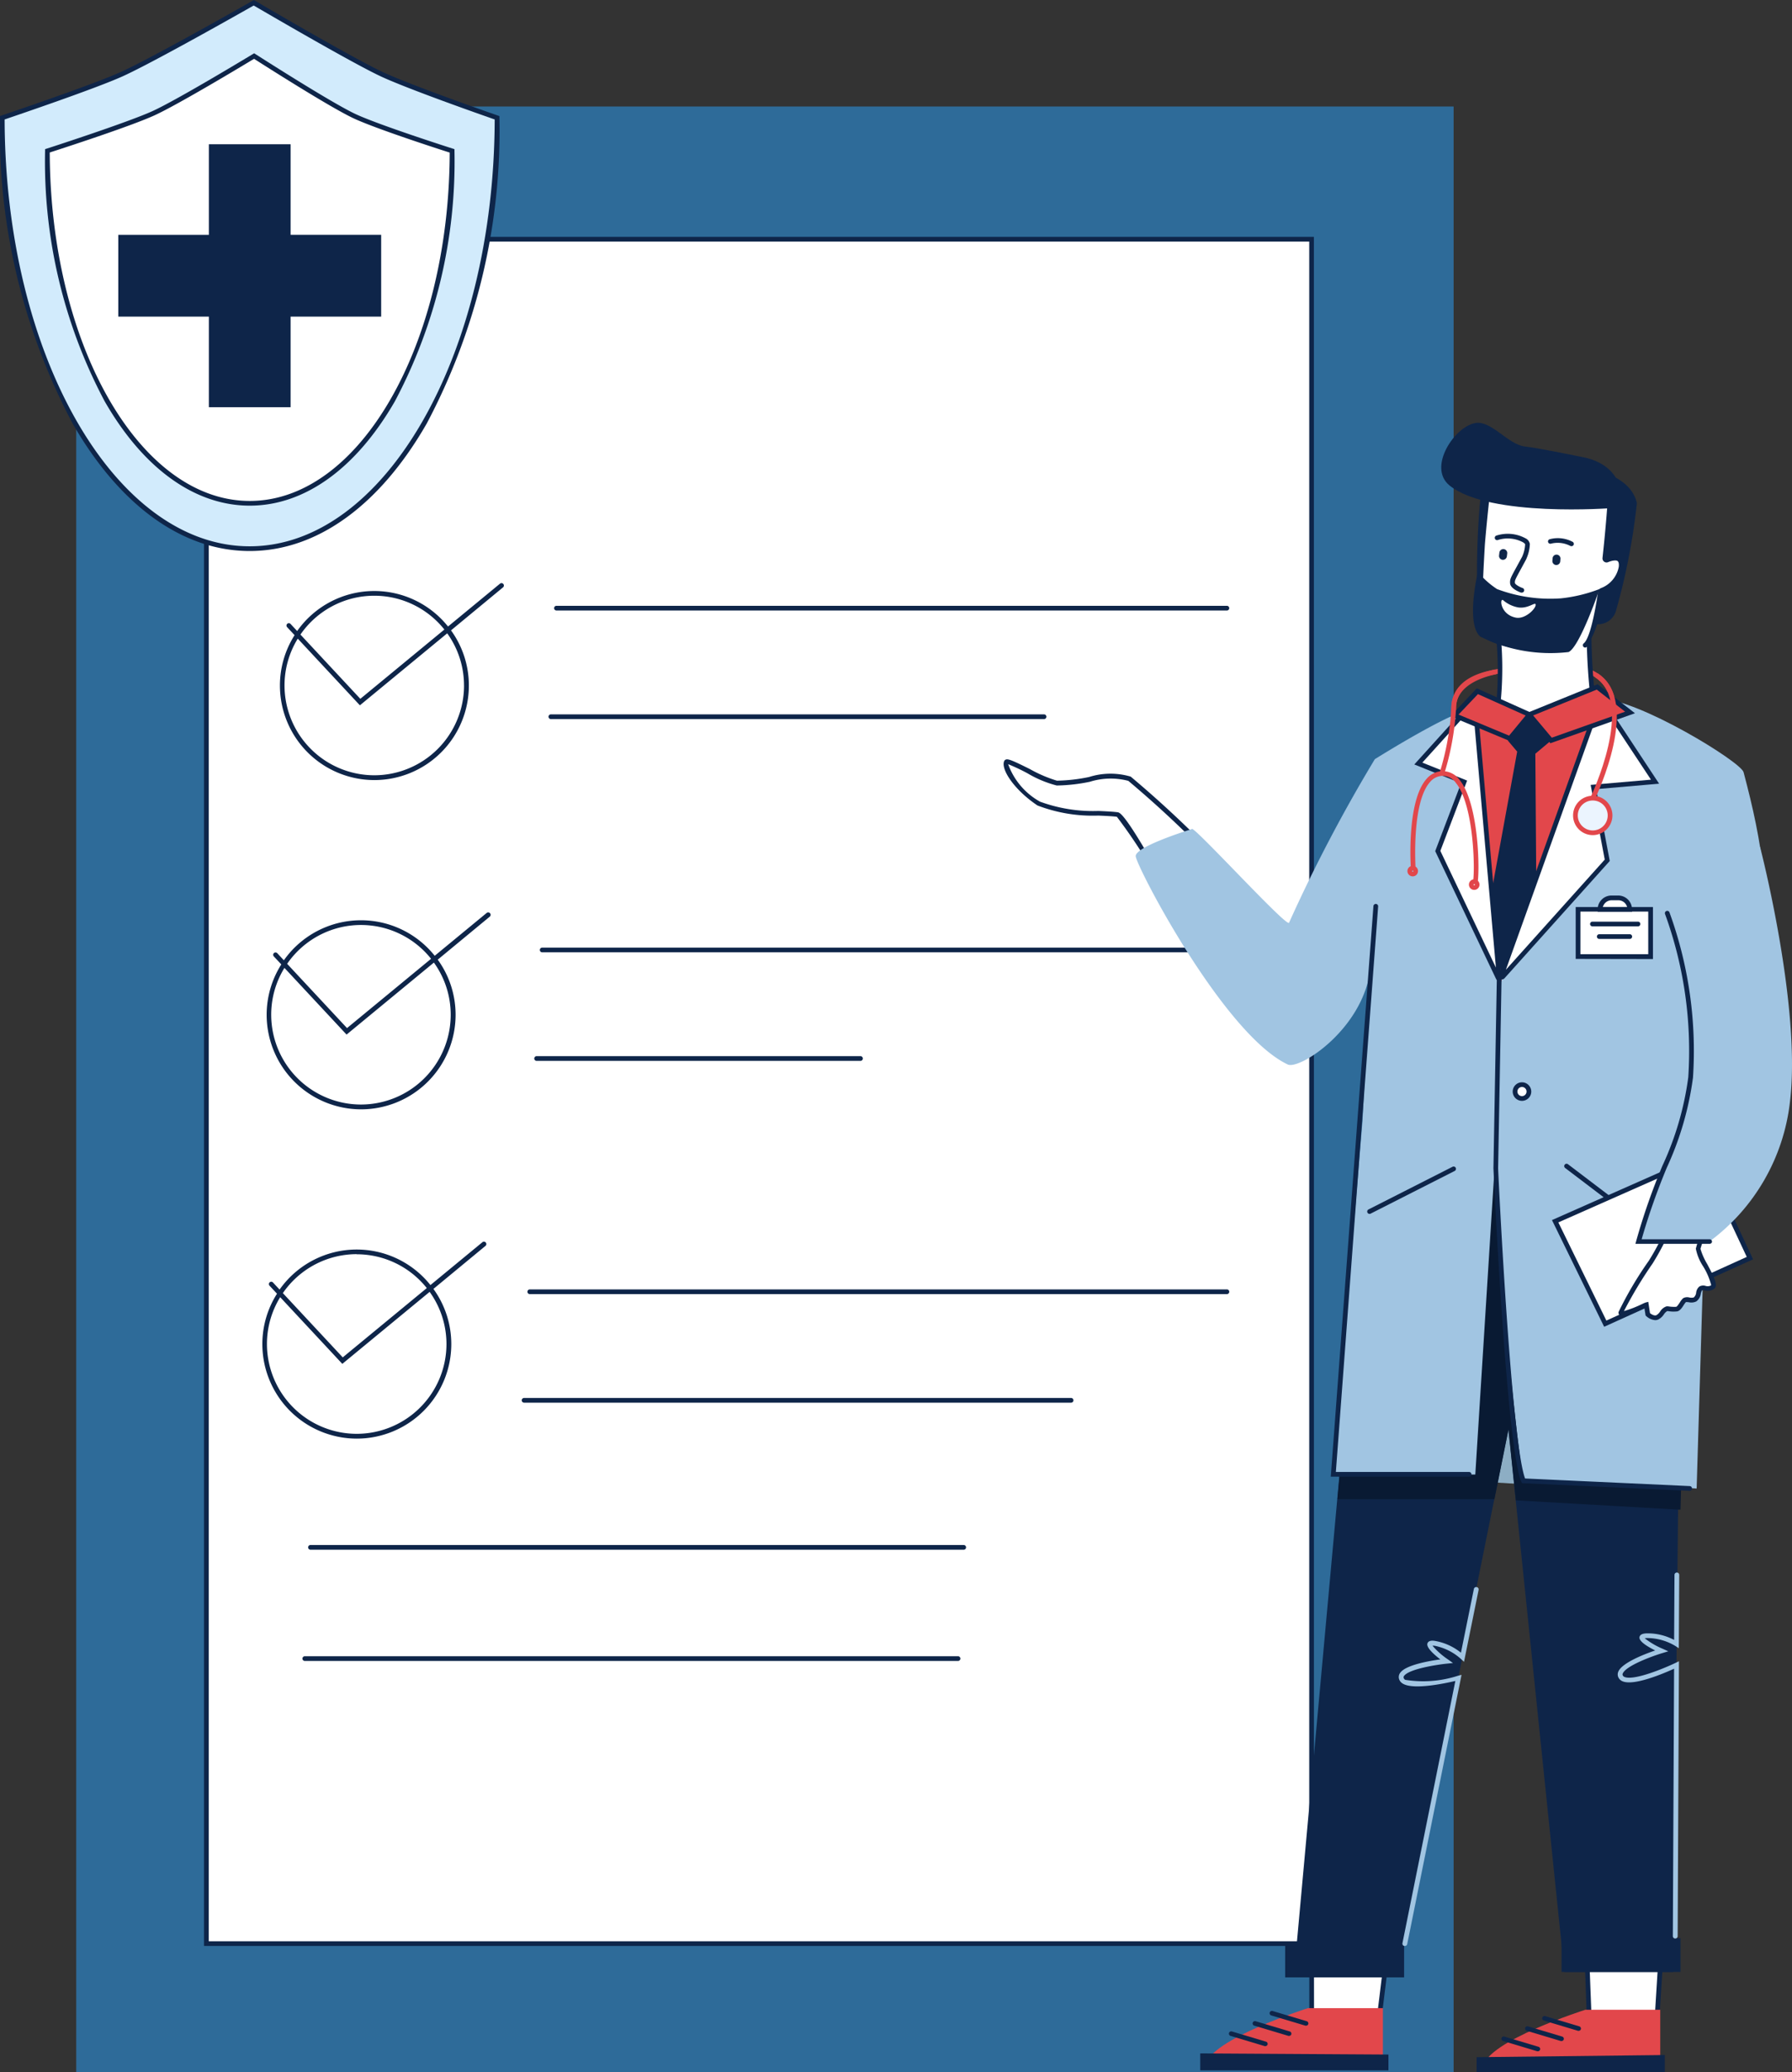
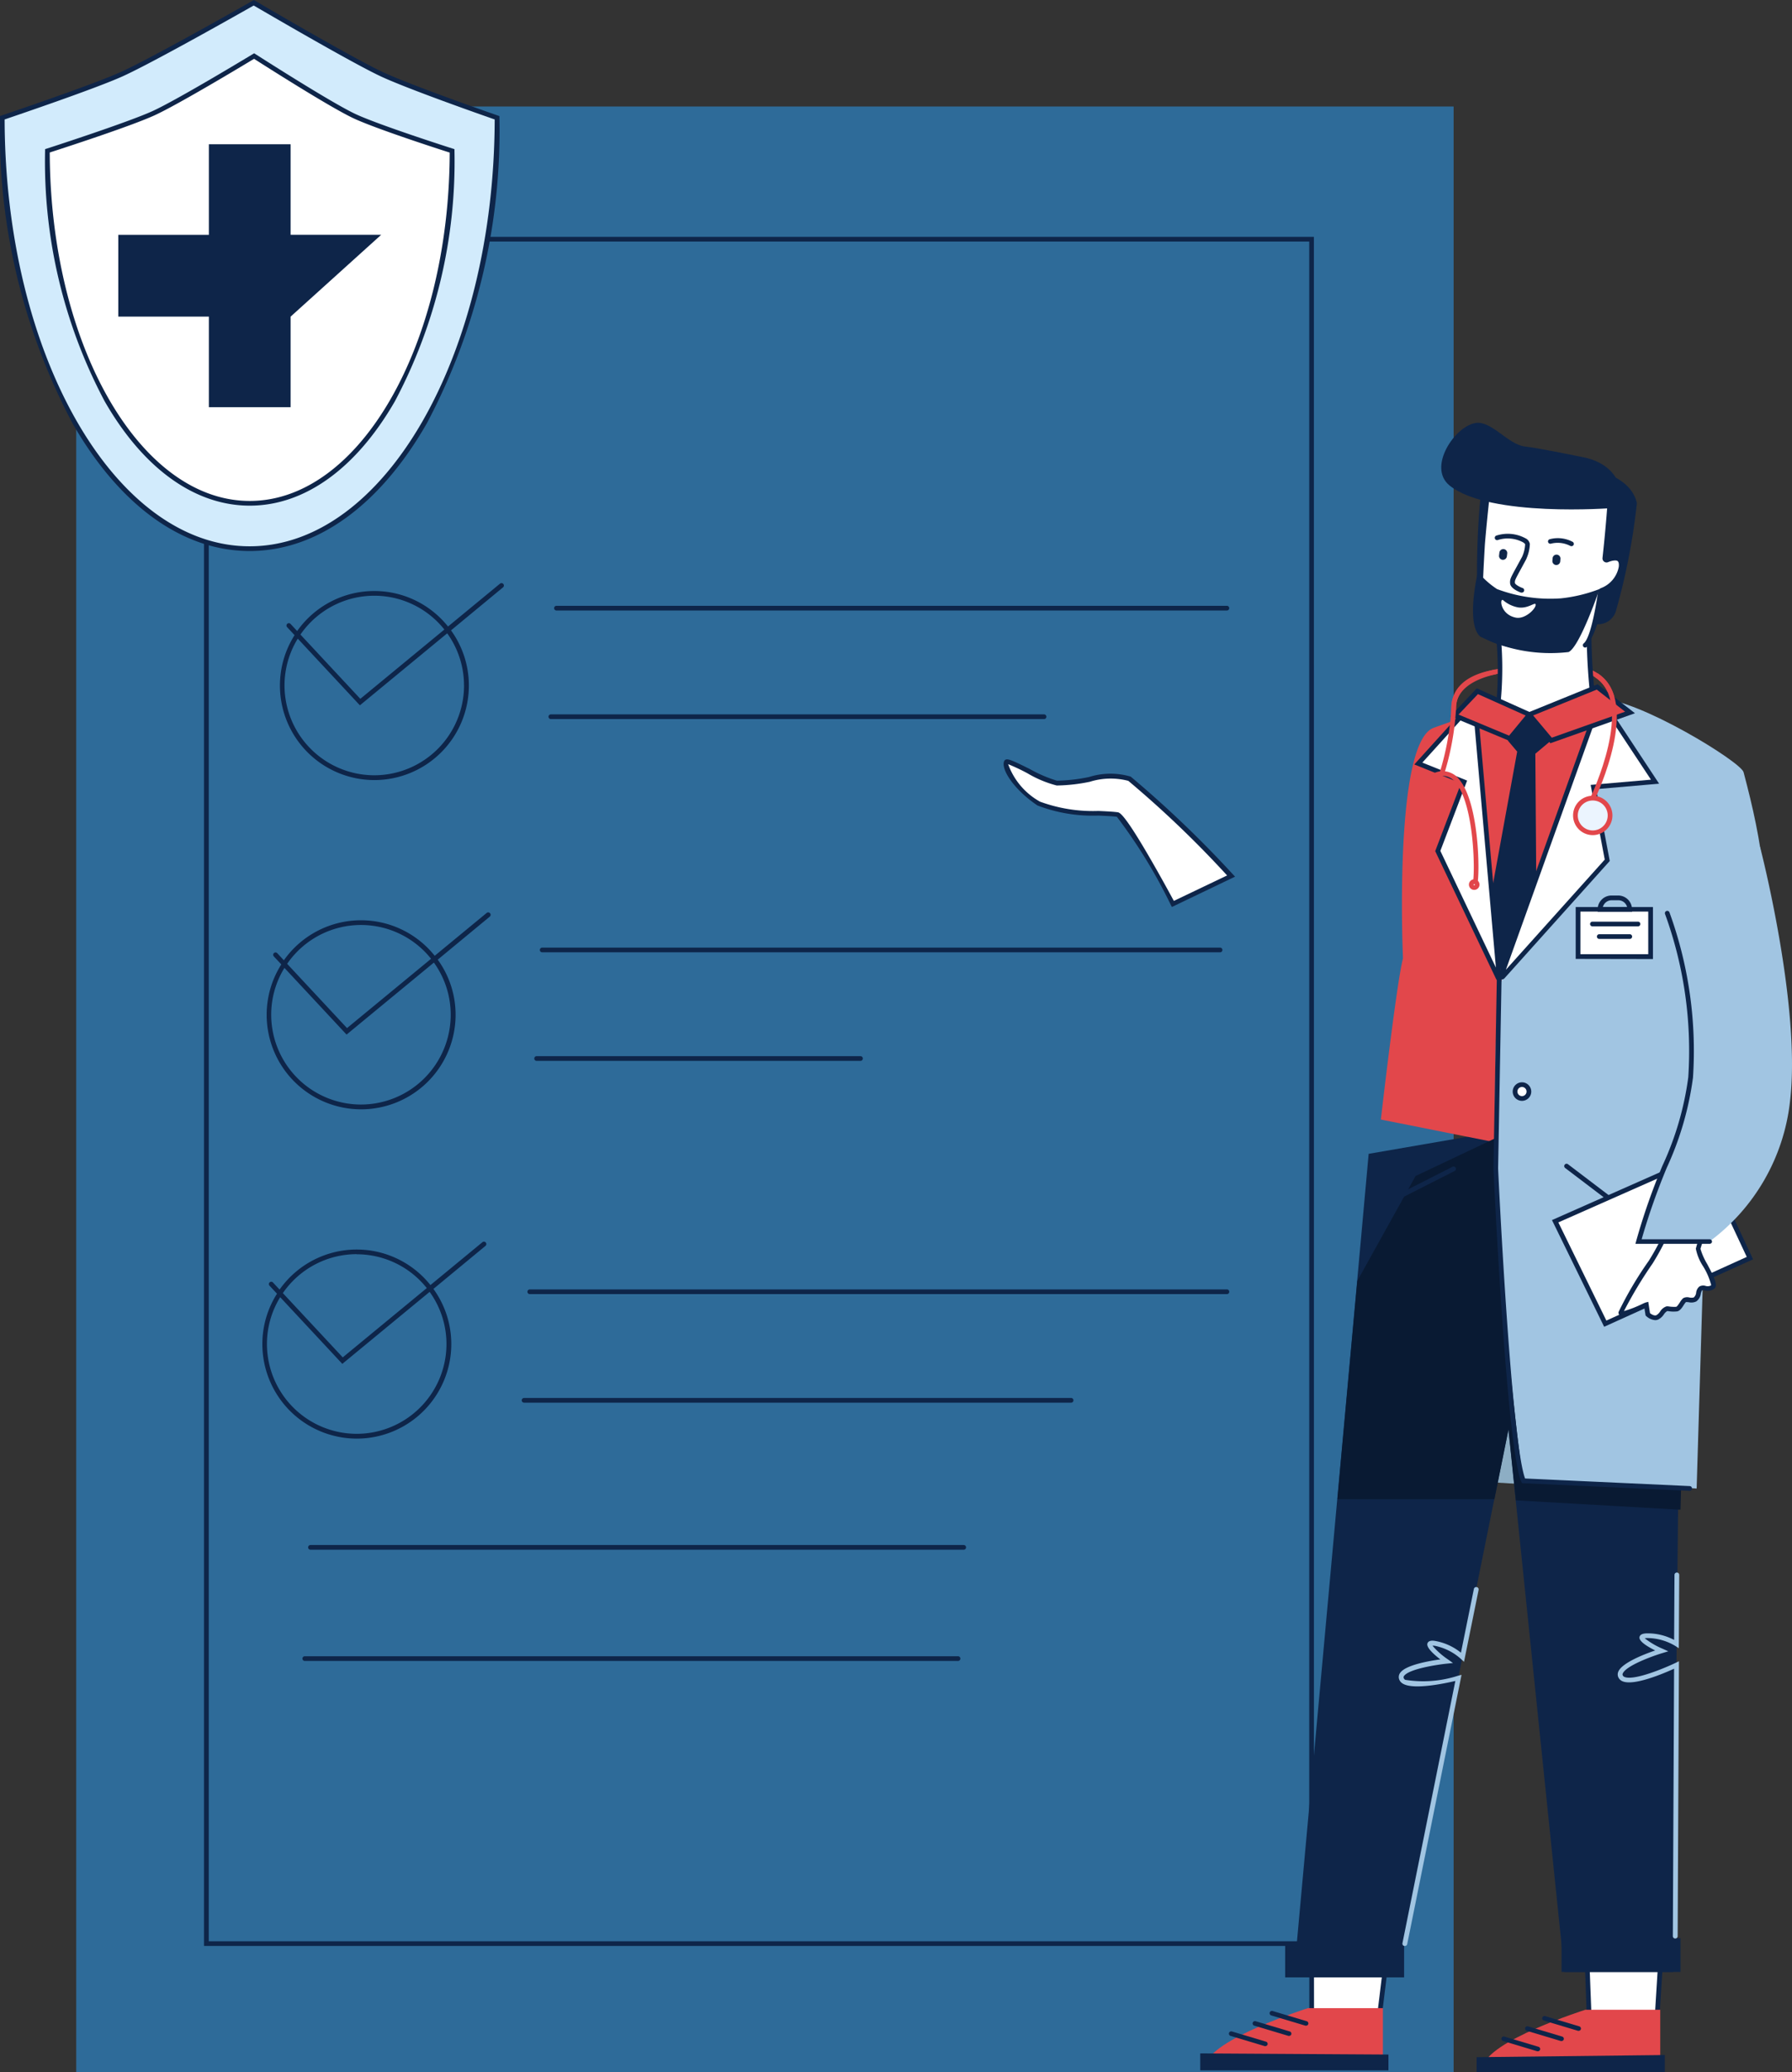
<svg xmlns="http://www.w3.org/2000/svg" width="62.39" height="72.132" viewBox="0 0 62.39 72.132">
  <rect x="0" y="0" width="62.39" height="72.132" fill="#333333" stroke="none" />
  <g id="vector" transform="translate(1714.492 -463.52)">
    <g id="Group_2494" data-name="Group 2494" transform="translate(-1714.492 463.52)">
      <rect id="Rectangle_147" data-name="Rectangle 147" width="47.955" height="68.425" transform="translate(2.654 3.707)" fill="#2e6b99" />
-       <rect id="Rectangle_148" data-name="Rectangle 148" width="38.478" height="59.327" transform="translate(7.186 8.327)" fill="#fff" />
      <path id="Path_12572" data-name="Path 12572" d="M-1545.956,673.764H-1584.6V614.273h38.642Zm-38.478-.164h38.314V614.437h-38.314Z" transform="translate(1591.702 -606.028)" fill="#0e2549" />
      <path id="Path_12573" data-name="Path 12573" d="M-1528.587,834.666a.082.082,0,0,0-.115-.011l-1.81,1.492a3.284,3.284,0,0,0-2.567-1.236,3.286,3.286,0,0,0-2.685,1.393l-.232-.249a.082.082,0,0,0-.116,0,.082.082,0,0,0,0,.116l.258.277a3.268,3.268,0,0,0-.51,1.755,3.292,3.292,0,0,0,3.289,3.289,3.292,3.292,0,0,0,3.289-3.289,3.269,3.269,0,0,0-.622-1.922l1.815-1.5A.082.082,0,0,0-1528.587,834.666Zm-4.492.409a3.119,3.119,0,0,1,2.44,1.177l-2.926,2.412-2.085-2.237A3.123,3.123,0,0,1-1533.079,835.075Zm3.125,3.125a3.128,3.128,0,0,1-3.125,3.125,3.128,3.128,0,0,1-3.125-3.125,3.105,3.105,0,0,1,.461-1.631l2.163,2.321,3.04-2.506A3.106,3.106,0,0,1-1529.955,838.2Z" transform="translate(1546.11 -814.339)" fill="#0e2549" />
      <path id="Path_12574" data-name="Path 12574" d="M-1537.051,1044.229a.082.082,0,0,0-.115-.011l-1.81,1.492a3.284,3.284,0,0,0-2.567-1.236,3.286,3.286,0,0,0-2.685,1.393l-.232-.249a.082.082,0,0,0-.116,0,.082.082,0,0,0,0,.116l.259.277a3.268,3.268,0,0,0-.51,1.755,3.292,3.292,0,0,0,3.289,3.289,3.293,3.293,0,0,0,3.289-3.289,3.27,3.27,0,0,0-.622-1.921l1.815-1.5A.082.082,0,0,0-1537.051,1044.229Zm-4.493.409a3.12,3.12,0,0,1,2.441,1.177l-2.926,2.412-2.085-2.237A3.123,3.123,0,0,1-1541.543,1044.638Zm3.125,3.125a3.128,3.128,0,0,1-3.125,3.125,3.128,3.128,0,0,1-3.125-3.125,3.107,3.107,0,0,1,.461-1.631l2.163,2.321,3.04-2.506A3.106,3.106,0,0,1-1538.419,1047.762Z" transform="translate(1554.111 -1012.441)" fill="#0e2549" />
      <path id="Path_12575" data-name="Path 12575" d="M-1539.764,1253.795a.082.082,0,0,0-.116-.011l-1.81,1.492a3.284,3.284,0,0,0-2.567-1.237,3.287,3.287,0,0,0-2.685,1.394l-.232-.249a.082.082,0,0,0-.116,0,.082.082,0,0,0,0,.116l.258.277a3.267,3.267,0,0,0-.51,1.755,3.292,3.292,0,0,0,3.289,3.289,3.292,3.292,0,0,0,3.289-3.289,3.271,3.271,0,0,0-.622-1.922l1.815-1.5A.082.082,0,0,0-1539.764,1253.795Zm-4.493.409a3.119,3.119,0,0,1,2.44,1.177l-2.926,2.412-2.085-2.237A3.123,3.123,0,0,1-1544.257,1254.2Zm3.125,3.125a3.128,3.128,0,0,1-3.125,3.125,3.128,3.128,0,0,1-3.125-3.125,3.107,3.107,0,0,1,.461-1.631l2.163,2.321,3.04-2.506A3.107,3.107,0,0,1-1541.132,1257.328Z" transform="translate(1556.676 -1210.545)" fill="#0e2549" />
      <path id="Path_12576" data-name="Path 12576" d="M-1338.33,849.244h-23.341a.082.082,0,0,1-.082-.082.082.082,0,0,1,.082-.082h23.341a.082.082,0,0,1,.082.082A.082.082,0,0,1-1338.33,849.244Z" transform="translate(1381.045 -827.993)" fill="#0e2549" />
      <path id="Path_12577" data-name="Path 12577" d="M-1348.1,918.332h-17.17a.082.082,0,0,1-.082-.082.082.082,0,0,1,.082-.082h17.17a.082.082,0,0,1,.082.082A.082.082,0,0,1-1348.1,918.332Z" transform="translate(1384.449 -893.302)" fill="#0e2549" />
      <path id="Path_12578" data-name="Path 12578" d="M-1347.077,1066.783h-23.6a.082.082,0,0,1-.082-.082.082.082,0,0,1,.082-.082h23.6a.082.082,0,0,1,.082.082A.082.082,0,0,1-1347.077,1066.783Z" transform="translate(1389.554 -1033.634)" fill="#0e2549" />
      <path id="Path_12579" data-name="Path 12579" d="M-1363,1135.87h-11.275a.082.082,0,0,1-.082-.082.082.082,0,0,1,.082-.082H-1363a.082.082,0,0,1,.082.082A.082.082,0,0,1-1363,1135.87Z" transform="translate(1392.958 -1098.943)" fill="#0e2549" />
      <path id="Path_12580" data-name="Path 12580" d="M-1354.4,1284.321h-24.271a.082.082,0,0,1-.082-.082.082.082,0,0,1,.082-.082h24.271a.082.082,0,0,1,.082.082A.082.082,0,0,1-1354.4,1284.321Z" transform="translate(1397.116 -1239.275)" fill="#0e2549" />
      <path id="Path_12581" data-name="Path 12581" d="M-1363.229,1353.409h-19.044a.082.082,0,0,1-.082-.082.082.082,0,0,1,.082-.082h19.044a.082.082,0,0,1,.082.082A.082.082,0,0,1-1363.229,1353.409Z" transform="translate(1400.52 -1304.584)" fill="#0e2549" />
      <path id="Path_12582" data-name="Path 12582" d="M-1495.521,1447h-22.742a.082.082,0,0,1-.082-.082.082.082,0,0,1,.082-.082h22.742a.082.082,0,0,1,.082.082A.082.082,0,0,1-1495.521,1447Z" transform="translate(1529.073 -1393.057)" fill="#0e2549" />
      <path id="Path_12583" data-name="Path 12583" d="M-1499.141,1517.794h-22.742a.082.082,0,0,1-.082-.082.082.082,0,0,1,.082-.082h22.742a.082.082,0,0,1,.082.082A.082.082,0,0,1-1499.141,1517.794Z" transform="translate(1532.495 -1459.979)" fill="#0e2549" />
      <path id="Path_12584" data-name="Path 12584" d="M-1695.766,469.256c0,8.284-3.856,15-8.613,15s-8.613-6.715-8.613-15c0,0,3.172-1.066,4.181-1.527,1.181-.54,4.578-2.476,4.578-2.476s3.321,1.951,4.43,2.476C-1698.8,468.205-1695.766,469.256-1695.766,469.256Z" transform="translate(1713.074 -465.158)" fill="#d2ebfc" />
      <path id="Path_12585" data-name="Path 12585" d="M-1705.8,482.7c-2.331,0-4.519-1.575-6.161-4.434a21.738,21.738,0,0,1-2.533-10.647v-.059l.056-.019c.032-.011,3.179-1.07,4.173-1.524,1.164-.532,4.538-2.453,4.572-2.472l.041-.023.041.024c.033.02,3.33,1.956,4.423,2.472.992.469,4,1.514,4.029,1.524l.055.019v.058a21.738,21.738,0,0,1-2.533,10.647C-1701.278,481.124-1703.466,482.7-1705.8,482.7Zm-8.531-15.022c.018,8.2,3.838,14.858,8.531,14.858s8.513-6.66,8.531-14.858c-.417-.145-3.065-1.074-3.99-1.511-1.033-.488-4.01-2.229-4.4-2.455-.391.222-3.444,1.953-4.544,2.456C-1711.123,466.589-1713.9,467.531-1714.328,467.677Z" transform="translate(1714.492 -463.52)" fill="#0e2549" />
      <path id="Path_12586" data-name="Path 12586" d="M-1670.228,502.42c0,6.775-3.154,12.268-7.045,12.268s-7.045-5.492-7.045-12.268c0,0,2.812-.907,3.7-1.315.909-.417,3.494-1.987,3.494-1.987s2.558,1.644,3.47,2.081C-1672.84,501.588-1670.228,502.42-1670.228,502.42Z" transform="translate(1685.967 -497.171)" fill="#fff" />
      <path id="Path_12587" data-name="Path 12587" d="M-1678.69,513.1c-1.912,0-3.707-1.291-5.052-3.634a17.794,17.794,0,0,1-2.074-8.715v-.06l.057-.018c.028-.009,2.818-.91,3.693-1.311.895-.411,3.46-1.967,3.486-1.982l.044-.027.043.028c.026.016,2.564,1.647,3.461,2.076.8.382,3.386,1.208,3.413,1.216l.057.018v.06a17.794,17.794,0,0,1-2.074,8.715C-1674.984,511.806-1676.778,513.1-1678.69,513.1Zm-6.963-12.29c.019,6.692,3.135,12.126,6.963,12.126s6.944-5.434,6.962-12.126c-.4-.127-2.626-.847-3.376-1.206-.852-.408-3.086-1.834-3.436-2.058-.345.209-2.621,1.58-3.459,1.965S-1685.239,500.673-1685.653,500.807Z" transform="translate(1687.385 -495.499)" fill="#0e2549" />
-       <path id="Path_12588" data-name="Path 12588" d="M-1630.028,558.452h-3.153V555.3h-2.846v3.153h-3.153V561.3h3.153v3.153h2.846V561.3h3.153Z" transform="translate(1643.299 -550.279)" fill="#0e2549" />
+       <path id="Path_12588" data-name="Path 12588" d="M-1630.028,558.452h-3.153V555.3h-2.846v3.153h-3.153V561.3h3.153v3.153h2.846V561.3Z" transform="translate(1643.299 -550.279)" fill="#0e2549" />
    </g>
    <g id="Group_2495" data-name="Group 2495" transform="translate(-1679.547 478.237)">
      <path id="Path_12589" data-name="Path 12589" d="M-879.558,1712.073l0,1.718h2.38l.2-1.63Z" transform="translate(890.277 -1658.504)" fill="#fff" />
      <path id="Path_12590" data-name="Path 12590" d="M-878.523,1712.406h-2.535l0-1.885,2.756.094Zm-2.371-.164h2.226l.179-1.469-2.407-.082Z" transform="translate(891.698 -1657.037)" fill="#0e2549" />
      <path id="Path_12591" data-name="Path 12591" d="M-776.953,1347.995v3.351l-2.926-.179.423-3.036Z" transform="translate(796.05 -1314.338)" fill="#8daec4" />
      <path id="Path_12592" data-name="Path 12592" d="M-943.393,1741.587s-3.44,1.092-3.558,1.991h6.168v-1.991Z" transform="translate(953.985 -1686.404)" fill="#e2474b" />
      <path id="Path_12593" data-name="Path 12593" d="M-704.139,1712.111l.065,1.738h2.38l.113-1.775Z" transform="translate(724.452 -1658.504)" fill="#fff" />
      <path id="Path_12594" data-name="Path 12594" d="M-703.088,1712.491h-2.536l-.071-1.9,2.73-.04Zm-2.378-.164h2.224l.1-1.61-2.385.035Z" transform="translate(725.923 -1657.064)" fill="#0e2549" />
      <path id="Path_12595" data-name="Path 12595" d="M-766.843,1742.636s-3.44,1.092-3.558,1.992h6.168v-1.992Z" transform="translate(787.091 -1687.396)" fill="#e2474b" />
      <path id="Path_12596" data-name="Path 12596" d="M-774.506,1771.518v.517h6.553v-.592Z" transform="translate(790.971 -1714.628)" fill="#0e2549" />
      <path id="Path_12597" data-name="Path 12597" d="M-943.921,1770.434v.551h-6.553v-.591Z" transform="translate(957.316 -1713.636)" fill="#0e2549" />
      <path id="Path_12598" data-name="Path 12598" d="M-731.539,1747.029a.079.079,0,0,1-.023,0l-1.189-.356a.082.082,0,0,1-.055-.1.082.082,0,0,1,.1-.055l1.189.356a.082.082,0,0,1,.055.1A.082.082,0,0,1-731.539,1747.029Z" transform="translate(751.556 -1691.057)" fill="#0e2549" />
      <path id="Path_12599" data-name="Path 12599" d="M-785.588,892.853l-.148-.071c.012-.025,1.181-2.486.567-3.712a1.2,1.2,0,0,0-.89-.641h-2.463c-.014,0-1.871.119-1.9,1.232a11.954,11.954,0,0,0,.218,2.282l-.161.033a12.153,12.153,0,0,1-.222-2.319c.029-1.264,1.973-1.388,2.056-1.393h2.492a1.357,1.357,0,0,1,1.012.73C-784.373,890.295-785.538,892.75-785.588,892.853Z" transform="translate(806.17 -879.753)" fill="#e2474b" />
      <path id="Path_12600" data-name="Path 12600" d="M-742.41,1753.535a.087.087,0,0,1-.023,0l-1.189-.356a.082.082,0,0,1-.055-.1.082.082,0,0,1,.1-.055l1.189.356a.082.082,0,0,1,.055.1A.083.083,0,0,1-742.41,1753.535Z" transform="translate(761.832 -1697.207)" fill="#0e2549" />
      <path id="Path_12601" data-name="Path 12601" d="M-757.476,1760.041a.086.086,0,0,1-.023,0l-1.189-.356a.082.082,0,0,1-.055-.1.082.082,0,0,1,.1-.055l1.189.356a.082.082,0,0,1,.055.1A.082.082,0,0,1-757.476,1760.041Z" transform="translate(776.074 -1703.357)" fill="#0e2549" />
      <path id="Path_12602" data-name="Path 12602" d="M-905,1743.764a.087.087,0,0,1-.023,0l-1.189-.356a.082.082,0,0,1-.055-.1.082.082,0,0,1,.1-.055l1.189.356a.082.082,0,0,1,.055.1A.082.082,0,0,1-905,1743.764Z" transform="translate(915.527 -1687.971)" fill="#0e2549" />
      <path id="Path_12603" data-name="Path 12603" d="M-915.869,1750.271a.083.083,0,0,1-.023,0l-1.189-.356a.082.082,0,0,1-.055-.1.082.082,0,0,1,.1-.055l1.189.356a.082.082,0,0,1,.055.1A.082.082,0,0,1-915.869,1750.271Z" transform="translate(925.805 -1694.122)" fill="#0e2549" />
      <path id="Path_12604" data-name="Path 12604" d="M-930.934,1756.778a.087.087,0,0,1-.024,0l-1.189-.356a.082.082,0,0,1-.055-.1.082.082,0,0,1,.1-.055l1.189.356a.082.082,0,0,1,.055.1A.082.082,0,0,1-930.934,1756.778Z" transform="translate(940.045 -1700.273)" fill="#0e2549" />
      <path id="Path_12605" data-name="Path 12605" d="M-877.051,1163.394l-.1,8.938-.056,5.326-.171,16.1h-3.788l-1.694-16.419-.255-2.47-.491,2.431-3.321,16.459h-3.646l1.5-16.459h0l.693-7.6.4-4.42,5.117-.884,1.981-.342Z" transform="translate(900.686 -1139.834)" fill="#0e2549" />
      <path id="Path_12606" data-name="Path 12606" d="M-787.433,858.019a14.158,14.158,0,0,1,.043,3.125,6.51,6.51,0,0,1-1.525.885l2.179,6.406,4.652-.45.3-4.763a17.991,17.991,0,0,1-2.252-2.085,21.54,21.54,0,0,1-.178-3.118Z" transform="translate(804.592 -851.16)" fill="#fff" />
      <path id="Path_12607" data-name="Path 12607" d="M-788.554,867.1l-2.224-6.538.069-.03a6.067,6.067,0,0,0,1.491-.858,12.712,12.712,0,0,0-.058-3.069.082.082,0,0,1,.074-.089.082.082,0,0,1,.089.074,12.285,12.285,0,0,1,.028,3.181,5.661,5.661,0,0,1-1.489.881l2.134,6.273,4.518-.437.295-4.651a15.826,15.826,0,0,1-2.244-2.094,20.929,20.929,0,0,1-.183-3.146.082.082,0,0,1,.082-.082.082.082,0,0,1,.082.082,21.752,21.752,0,0,0,.173,3.09,15.676,15.676,0,0,0,2.226,2.049l.033.027-.309,4.874Z" transform="translate(806.353 -849.741)" fill="#0e2549" />
      <path id="Path_12608" data-name="Path 12608" d="M-1069.764,948.882a39.023,39.023,0,0,1,3.537,3.39l-2.028.968a19.771,19.771,0,0,0-1.936-3.112,9.033,9.033,0,0,1-2.735-.382c-.807-.541-1.225-1.23-1.129-1.445.052-.116,1.452.724,1.759.732C-1071.427,949.056-1070.271,948.6-1069.764,948.882Z" transform="translate(1074.149 -936.495)" fill="#fff" />
      <path id="Path_12609" data-name="Path 12609" d="M-1069.7,951.932l-.037-.069a18.087,18.087,0,0,0-1.879-3.07c-.142-.019-.376-.03-.646-.042a5.367,5.367,0,0,1-2.119-.352c-.815-.546-1.283-1.266-1.158-1.546a.1.1,0,0,1,.057-.052c.087-.031.246.038.831.328a4.669,4.669,0,0,0,.948.407,5.94,5.94,0,0,0,1.12-.128,2.477,2.477,0,0,1,1.449-.013h0a38.046,38.046,0,0,1,3.556,3.4l.077.082Zm-5.7-4.966a2.435,2.435,0,0,0,1.107,1.3,5.357,5.357,0,0,0,2.035.324c.274.013.511.024.665.045.072.01.222.03,1.137,1.611.366.632.712,1.268.823,1.475l1.855-.886a36.255,36.255,0,0,0-3.44-3.293,2.425,2.425,0,0,0-1.339.032,6.06,6.06,0,0,1-1.153.13,3.9,3.9,0,0,1-1.017-.424A6.911,6.911,0,0,0-1075.393,946.965Z" transform="translate(1075.556 -935.079)" fill="#0e2549" />
      <path id="Path_12610" data-name="Path 12610" d="M-833.623,912.493c-1.406.513-1.067,8.023-1.067,8.023-.229.883-.77,5.611-.77,5.611l9.856,1.964,1.162-5.9s.728-9.936-3.134-10.518a13.966,13.966,0,0,1-2.713.357c-.525-.051-.792.576-1.053-.344C-831.343,911.685-833.317,912.381-833.623,912.493Z" transform="translate(848.591 -901.875)" fill="#e2474b" />
      <path id="Path_12611" data-name="Path 12611" d="M-851.026,1175.582l-.129,4.993-.079,0-5.653-.322-.255-2.47-.491,2.43H-863.1l.693-7.6,2.029-3.65,3.492-1.654,1.76-.834.221.491,3.726,8.279Z" transform="translate(874.718 -1142.745)" fill="#091a33" />
-       <path id="Path_12612" data-name="Path 12612" d="M-978.836,924.637l-.936-9.643c-.645,0-3.4,1.734-3.4,1.734a53.844,53.844,0,0,0-2.987,5.693c-.073.181-3.405-3.475-3.386-3.259,0,0-1.966.6-1.952.942s3.053,6.193,5.293,7.251c.415.2,2.778-1.314,2.9-3.561l-.3,5.539-1.012,12.288,4.942.008.719-11.449Z" transform="translate(996.093 -905.019)" fill="#a1c5e2" />
      <path id="Path_12613" data-name="Path 12613" d="M-759.191,908.332l-3.586,10.213c-.009.814-.19,4.083,0,7.542.257,4.7.906,9.745.907,9.464,0-.114,6.03.266,6.03.266l.29-9.641s2.285-1.581,2.285-6.057c0-5.015-.274-6.719-.941-9.236C-754.3,910.52-757.878,908.332-759.191,908.332Z" transform="translate(779.965 -898.721)" fill="#a1c5e2" />
      <path id="Path_12614" data-name="Path 12614" d="M-771.909,758.415c-.586-.013-2.008-.062-2.141.972a26.951,26.951,0,0,0-.131,3.534.647.647,0,0,0,.564.629l3.56.457a.647.647,0,0,0,.711-.488,22.545,22.545,0,0,0,.721-3.725C-768.913,758.55-770.982,758.435-771.909,758.415Z" transform="translate(790.67 -756.999)" fill="#0e2549" />
      <path id="Path_12615" data-name="Path 12615" d="M-769.083,776.9a4.227,4.227,0,0,0,.534-1.854.076.076,0,0,1,.044-.058,1.058,1.058,0,0,0,.675-.812c.041-.388-.249-.343-.485-.247a.06.06,0,0,1-.081-.065c.122-1.089.185-2.05.185-2.05l-4.23-.543s-.116.97-.215,2.062c0,.049-.159,2.664-.088,2.912a.729.729,0,0,0,.263.359s.243.257,1.78.454Z" transform="translate(789.323 -769.161)" fill="#fff" />
      <path id="Path_12616" data-name="Path 12616" d="M-772.1,775.557h-.01c-1.452-.186-1.774-.427-1.824-.474a.806.806,0,0,1-.287-.4c-.078-.269.083-2.917.085-2.942.1-1.081.214-2.055.215-2.065l.01-.082,4.388.563-.005.077c0,.01-.063.954-.181,2.019a.476.476,0,0,1,.456,0,.361.361,0,0,1,.106.349,1.142,1.142,0,0,1-.721.877,3.882,3.882,0,0,1-.563,1.9.082.082,0,0,1-.115-.013.082.082,0,0,1,.013-.115c.1-.078.292-.416.5-1.8a.157.157,0,0,1,.093-.121.985.985,0,0,0,.627-.745c.008-.072.006-.164-.042-.2s-.173-.026-.331.039a.139.139,0,0,1-.137-.018.143.143,0,0,1-.056-.132c.1-.9.161-1.72.179-1.969l-4.071-.522c-.03.257-.124,1.08-.2,1.978-.009.1-.155,2.657-.091,2.882a.649.649,0,0,0,.235.318l.008.008a3.988,3.988,0,0,0,1.731.429.082.082,0,0,1,.071.092A.082.082,0,0,1-772.1,775.557Z" transform="translate(790.727 -767.573)" fill="#0e2549" />
      <path id="Path_12617" data-name="Path 12617" d="M-726.135,816.859h-.011a.137.137,0,0,1-.126-.147l.007-.088a.137.137,0,0,1,.147-.126.137.137,0,0,1,.126.147l-.007.088A.137.137,0,0,1-726.135,816.859Z" transform="translate(745.375 -811.909)" fill="#0e2549" />
      <path id="Path_12618" data-name="Path 12618" d="M-760.113,813.289h-.016a.137.137,0,0,1-.12-.152l.012-.1a.137.137,0,0,1,.152-.12.137.137,0,0,1,.12.152l-.012.1A.137.137,0,0,1-760.113,813.289Z" transform="translate(777.495 -808.52)" fill="#0e2549" />
      <path id="Path_12619" data-name="Path 12619" d="M-728.312,806.257a.081.081,0,0,1-.04-.01.949.949,0,0,0-.67-.077.082.082,0,0,1-.1-.054.082.082,0,0,1,.054-.1,1.1,1.1,0,0,1,.8.09.082.082,0,0,1,.032.112A.082.082,0,0,1-728.312,806.257Z" transform="translate(748.075 -801.963)" fill="#0e2549" />
      <path id="Path_12620" data-name="Path 12620" d="M-762.048,805.142a.079.079,0,0,1-.027,0c-.062-.022-.369-.139-.379-.327-.008-.139.011-.173.239-.591l.18-.33a1.18,1.18,0,0,0,.105-.432c0-.006-.015-.035-.079-.073a1.129,1.129,0,0,0-.864-.079.082.082,0,0,1-.108-.042.082.082,0,0,1,.043-.108,1.292,1.292,0,0,1,1.016.09.273.273,0,0,1,.156.2,1.361,1.361,0,0,1-.12.513l0,.006-.181.334c-.218.4-.224.413-.219.5,0,.049.147.138.27.181a.082.082,0,0,1,.05.1A.082.082,0,0,1-762.048,805.142Z" transform="translate(780.084 -799.232)" fill="#0e2549" />
      <path id="Path_12621" data-name="Path 12621" d="M-716,1206.424a.081.081,0,0,1-.049-.017l-2.721-2.067a.082.082,0,0,1-.016-.115.082.082,0,0,1,.115-.016l2.721,2.067a.082.082,0,0,1,.016.115A.082.082,0,0,1-716,1206.424Z" transform="translate(738.317 -1178.401)" fill="#0e2549" />
      <path id="Path_12622" data-name="Path 12622" d="M-844.093,1207.578a.082.082,0,0,1-.073-.045.082.082,0,0,1,.036-.11l2.927-1.486a.082.082,0,0,1,.11.036.082.082,0,0,1-.036.11l-2.927,1.486A.081.081,0,0,1-844.093,1207.578Z" transform="translate(856.83 -1180.041)" fill="#0e2549" />
      <path id="Path_12623" data-name="Path 12623" d="M-809.664,909.761l-1.966,2.172,1.593.64-.916,2.4,2.106,4.423a.016.016,0,0,0,.031-.009Z" transform="translate(826.065 -900.072)" fill="#fff" />
      <path id="Path_12624" data-name="Path 12624" d="M-811.249,916.133a.1.1,0,0,1-.089-.056l-2.121-4.454.9-2.362-1.628-.654,2.171-2.4.865,9.817a.1.1,0,0,1-.072.1A.1.1,0,0,1-811.249,916.133Zm-.065-.093h0Zm-1.966-4.425,1.934,4.061-.8-9.079-1.761,1.945,1.559.626Z" transform="translate(828.482 -896.714)" fill="#0e2549" />
      <path id="Path_12625" data-name="Path 12625" d="M-755.448,908.332l1.9,2.88-2.143.186.481,2.55L-758.847,918a.033.033,0,0,1-.055-.034Z" transform="translate(776.222 -898.721)" fill="#fff" />
      <path id="Path_12626" data-name="Path 12626" d="M-760.29,914.946a.115.115,0,0,1-.06-.017.113.113,0,0,1-.047-.139l3.508-9.787,2.066,3.132-2.19.19.472,2.5-3.664,4.082A.114.114,0,0,1-760.29,914.946Zm.047-.1v0Zm3.4-9.479-3.314,9.244,3.442-3.834-.491-2.6,2.1-.182Z" transform="translate(777.641 -895.573)" fill="#0e2549" />
      <path id="Path_12627" data-name="Path 12627" d="M-757.028,1102.283h0l-5.836-.268-.021-.046c-.511-1.149-.954-10.515-.972-10.913l.119-6.632a.083.083,0,0,1,.083-.081.082.082,0,0,1,.081.083l-.12,6.627c0,.091.448,9.487.939,10.8l5.733.264a.082.082,0,0,1,.078.086A.082.082,0,0,1-757.028,1102.283Z" transform="translate(780.907 -1065.106)" fill="#0e2549" />
      <path id="Path_12628" data-name="Path 12628" d="M-750.022,1154.06a.241.241,0,0,0,.241.241.241.241,0,0,0,.241-.241.241.241,0,0,0-.241-.241A.241.241,0,0,0-750.022,1154.06Z" transform="translate(767.826 -1130.782)" fill="#fff" />
      <path id="Path_12629" data-name="Path 12629" d="M-751.2,1152.966a.324.324,0,0,1-.323-.323.324.324,0,0,1,.323-.323.324.324,0,0,1,.323.323A.324.324,0,0,1-751.2,1152.966Zm0-.483a.159.159,0,0,0-.159.159.159.159,0,0,0,.159.159.159.159,0,0,0,.159-.159A.159.159,0,0,0-751.2,1152.483Z" transform="translate(769.244 -1129.364)" fill="#0e2549" />
-       <path id="Path_12630" data-name="Path 12630" d="M-862.539,1058.764h-4.816l.007-.088,1.478-19.772a.083.083,0,0,1,.088-.076.082.082,0,0,1,.076.088l-1.472,19.684h4.639a.082.082,0,0,1,.082.082A.082.082,0,0,1-862.539,1058.764Z" transform="translate(878.742 -1022.08)" fill="#0e2549" />
      <path id="Path_12631" data-name="Path 12631" d="M-737.411,901.6l-1.142-.89-2.362.96.758.9Z" transform="translate(759.218 -891.512)" fill="#e2474b" />
      <path id="Path_12632" data-name="Path 12632" d="M-742.522,901.044l-.866-1.034,2.511-1.021,1.3,1.011Zm-.6-.967.649.774,2.552-.905-.987-.769Z" transform="translate(761.555 -889.89)" fill="#0e2549" />
      <path id="Path_12633" data-name="Path 12633" d="M-788.619,904.249l.8-.844,1.812.813-.683.833Z" transform="translate(804.313 -894.064)" fill="#e2474b" />
      <path id="Path_12634" data-name="Path 12634" d="M-789.108,903.444l-2.092-.871.918-.973,1.963.88Zm-1.809-.931,1.76.733.577-.7-1.661-.745Z" transform="translate(806.752 -892.357)" fill="#0e2549" />
      <path id="Path_12635" data-name="Path 12635" d="M-762.706,919.168l-.758-.9-.753.9.329.388-.881,4.82.323,2.98,1.221-3.406-.031-4.32Z" transform="translate(781.765 -908.111)" fill="#0e2549" />
      <rect id="Rectangle_149" data-name="Rectangle 149" width="4.141" height="1.176" transform="translate(9.799 52.937)" fill="#0e2549" />
      <rect id="Rectangle_150" data-name="Rectangle 150" width="4.141" height="1.176" transform="translate(19.422 52.747)" fill="#0e2549" />
      <path id="Path_12636" data-name="Path 12636" d="M-823.856,1486.118l-.016,0a.082.082,0,0,1-.064-.1l1.841-9.125c-.39.092-1.476.32-1.836.089a.276.276,0,0,1-.13-.185.246.246,0,0,1,.051-.194c.2-.268,1-.407,1.392-.46-.34-.263-.49-.452-.446-.563s.2-.089.252-.082a1.971,1.971,0,0,1,.912.412l.45-2.219a.082.082,0,0,1,.1-.064.082.082,0,0,1,.064.1l-.507,2.5-.108-.1a1.913,1.913,0,0,0-.929-.461c-.027,0-.048,0-.061,0a2.642,2.642,0,0,0,.538.477l.176.126-.215.022c-.352.036-1.3.183-1.484.421a.081.081,0,0,0-.02.066.11.11,0,0,0,.057.076,3.931,3.931,0,0,0,1.833-.141l.127-.033-1.893,9.38A.082.082,0,0,1-823.856,1486.118Z" transform="translate(837.819 -1433.099)" fill="#a1c5e2" />
      <path id="Path_12637" data-name="Path 12637" d="M-682.694,1477.082h0a.082.082,0,0,1-.082-.082l.044-9.309c-.364.166-1.386.6-1.784.442a.276.276,0,0,1-.163-.156.245.245,0,0,1,.012-.2c.146-.3.9-.593,1.277-.721-.384-.192-.568-.349-.546-.466s.179-.125.231-.129a1.967,1.967,0,0,1,.974.228l.013-2.264a.082.082,0,0,1,.083-.082.082.082,0,0,1,.082.083l-.015,2.551-.125-.08a1.909,1.909,0,0,0-1-.273.485.485,0,0,0-.061.007,2.641,2.641,0,0,0,.62.364l.2.09-.207.063c-.338.1-1.244.431-1.374.7a.081.081,0,0,0-.007.069.11.11,0,0,0,.07.063c.334.132,1.392-.31,1.771-.492l.118-.057-.045,9.569A.082.082,0,0,1-682.694,1477.082Z" transform="translate(706.072 -1424.323)" fill="#a1c5e2" />
      <path id="Path_12638" data-name="Path 12638" d="M-791.1,735.577s-4.253.332-5.644-.782c-.794-.636.19-2.091.918-2.183.548-.069,1.121.755,1.7.821.443.051,1.486.264,2.058.38C-790.912,734.047-790.5,735.057-791.1,735.577Z" transform="translate(812.272 -732.608)" fill="#0e2549" />
      <path id="Path_12639" data-name="Path 12639" d="M-719.391,1199.326l-5.121,2.267,1.745,3.565,5.036-2.283Z" transform="translate(743.711 -1173.8)" fill="#fff" />
      <path id="Path_12640" data-name="Path 12640" d="M-724.726,1203.407l-1.817-3.714,5.273-2.334,1.729,3.7Zm-1.595-3.633,1.672,3.417,4.888-2.216-1.59-3.4Z" transform="translate(745.631 -1171.941)" fill="#0e2549" />
      <path id="Path_12641" data-name="Path 12641" d="M-680.517,1111.008a8.588,8.588,0,0,1-1.164,3,12.586,12.586,0,0,0-1.041,1.755c-.048.177.843-.258.884-.268l.055.334s.177.171.333.1c.134-.057.2-.268.329-.3a1.78,1.78,0,0,0,.345.016c.109-.027.193-.247.272-.314.059-.049.269.037.364-.025.151-.1.093-.309.2-.382s.251.075.419-.052-.523-1.106-.51-1.328c.046-.78,3.2-5.125,1.638-8.112C-679.1,1104.094-680.186,1108.134-680.517,1111.008Z" transform="translate(704.209 -1084.792)" fill="#fff" />
      <path id="Path_12642" data-name="Path 12642" d="M-682.944,1114.605a.52.52,0,0,1-.313-.142l-.02-.019-.042-.257h0c-.642.288-.791.308-.865.245a.11.11,0,0,1-.032-.116,12.624,12.624,0,0,1,1.053-1.781,8.5,8.5,0,0,0,1.15-2.959l.082.009-.082-.009c.268-2.324,1.079-5.766,1.845-5.908.164-.031.309.071.43.3,1.19,2.275-.326,5.353-1.141,7.007a5.164,5.164,0,0,0-.488,1.148,2.313,2.313,0,0,0,.238.535c.249.473.382.746.24.854a.387.387,0,0,1-.331.058c-.04-.007-.077-.014-.091,0s-.033.062-.044.112a.4.4,0,0,1-.156.271.4.4,0,0,1-.263.029.527.527,0,0,0-.1-.005.7.7,0,0,0-.074.1c-.06.093-.128.2-.226.223a1.113,1.113,0,0,1-.321-.009l-.033,0a.384.384,0,0,0-.114.115.523.523,0,0,1-.194.177A.274.274,0,0,1-682.944,1114.605Zm-.18-.244c.042.034.145.105.225.071a.407.407,0,0,0,.128-.127.418.418,0,0,1,.214-.177.218.218,0,0,1,.082,0,1.252,1.252,0,0,0,.262.013c.035-.009.093-.1.128-.152a.653.653,0,0,1,.112-.145.283.283,0,0,1,.216-.028.351.351,0,0,0,.155,0,.251.251,0,0,0,.086-.171.319.319,0,0,1,.111-.21.268.268,0,0,1,.213-.023.233.233,0,0,0,.2-.023,2.356,2.356,0,0,0-.279-.652,1.726,1.726,0,0,1-.257-.62,4.868,4.868,0,0,1,.5-1.211c.8-1.627,2.294-4.657,1.143-6.858-.084-.161-.169-.234-.255-.218-.266.049-.629.794-.972,1.993a24.985,24.985,0,0,0-.74,3.772,8.719,8.719,0,0,1-1.179,3.035,14.876,14.876,0,0,0-1,1.661,4.223,4.223,0,0,0,.648-.254.977.977,0,0,1,.112-.047l.087-.022Z" transform="translate(705.625 -1083.37)" fill="#0e2549" />
      <path id="Path_12643" data-name="Path 12643" d="M-668.994,1016.251a7.034,7.034,0,0,0,2.8-4.869c.4-3.318-1.042-8.865-1.042-8.865l-2.9,2.851a33.717,33.717,0,0,1,.437,5.531c-.219,1.03-1.774,5.352-1.774,5.352Z" transform="translate(693.569 -987.755)" fill="#a1c5e2" />
      <path id="Path_12644" data-name="Path 12644" d="M-670.836,1054.743h-2.582l.027-.1a22.423,22.423,0,0,1,.913-2.618,10.6,10.6,0,0,0,.9-3.082,13.934,13.934,0,0,0-.808-5.677.082.082,0,0,1,.045-.107.082.082,0,0,1,.107.045,14.119,14.119,0,0,1,.82,5.752,10.889,10.889,0,0,1-.909,3.13,22.907,22.907,0,0,0-.879,2.5h2.368a.082.082,0,0,1,.082.082A.082.082,0,0,1-670.836,1054.743Z" transform="translate(695.412 -1026.165)" fill="#0e2549" />
      <path id="Path_12645" data-name="Path 12645" d="M-709.94,1042.267v1.642l2.526.005v-1.647Z" transform="translate(729.936 -1025.331)" fill="#fff" />
      <path id="Path_12646" data-name="Path 12646" d="M-708.75,1042.579l-2.69-.005v-1.806h2.69Zm-2.526-.169,2.362,0v-1.483h-2.362Z" transform="translate(731.354 -1023.913)" fill="#0e2549" />
-       <path id="Path_12647" data-name="Path 12647" d="M-694.845,1035.361h-1.032a.4.4,0,0,1,.4-.4h.232a.4.4,0,0,1,.4.4Z" transform="translate(716.643 -1018.425)" fill="#fff" />
      <path id="Path_12648" data-name="Path 12648" d="M-696.181,1034.025h-1.2v-.082a.482.482,0,0,1,.482-.482h.232a.482.482,0,0,1,.482.482Zm-1.021-.164h.846a.318.318,0,0,0-.307-.235h-.232A.318.318,0,0,0-697.2,1033.861Z" transform="translate(718.06 -1017.007)" fill="#0e2549" />
      <path id="Path_12649" data-name="Path 12649" d="M-700.6,1050.264h-1.586a.082.082,0,0,1-.082-.082.082.082,0,0,1,.082-.082h1.586a.082.082,0,0,1,.082.082A.082.082,0,0,1-700.6,1050.264Z" transform="translate(722.683 -1032.736)" fill="#0e2549" />
      <path id="Path_12650" data-name="Path 12650" d="M-696.79,1058.264h-1.062a.082.082,0,0,1-.082-.082.082.082,0,0,1,.082-.082h1.062a.082.082,0,0,1,.082.082A.082.082,0,0,1-696.79,1058.264Z" transform="translate(718.587 -1040.298)" fill="#0e2549" />
      <path id="Path_12651" data-name="Path 12651" d="M-710.4,972.1a.6.6,0,0,1-.6.6.6.6,0,0,1-.6-.6.6.6,0,0,1,.6-.6A.6.6,0,0,1-710.4,972.1Z" transform="translate(731.512 -958.428)" fill="#ebf4fe" />
      <path id="Path_12652" data-name="Path 12652" d="M-712.422,971.362a.685.685,0,0,1-.685-.685.685.685,0,0,1,.685-.685.685.685,0,0,1,.685.685A.685.685,0,0,1-712.422,971.362Zm0-1.205a.521.521,0,0,0-.521.521.521.521,0,0,0,.521.521.521.521,0,0,0,.521-.521A.521.521,0,0,0-712.422,970.157Z" transform="translate(732.93 -957.01)" fill="#e2474b" />
      <path id="Path_12653" data-name="Path 12653" d="M-814.382,958.24l-.158-.043c.087-.32.056-2.682-.584-3.473a.571.571,0,0,0-.487-.25.587.587,0,0,0-.42.217c-.649.733-.5,2.988-.5,3.011l-.164.011c-.007-.1-.151-2.346.543-3.131a.753.753,0,0,1,.534-.272.733.733,0,0,1,.623.31C-814.312,955.467-814.289,957.9-814.382,958.24Z" transform="translate(830.871 -942.184)" fill="#e2474b" />
      <path id="Path_12654" data-name="Path 12654" d="M-779.217,1023.53a.184.184,0,0,1-.184-.184.184.184,0,0,1,.184-.184.184.184,0,0,1,.184.184A.184.184,0,0,1-779.217,1023.53Zm0-.2a.02.02,0,0,0-.02.02.02.02,0,0,0,.02.02.02.02,0,0,0,.02-.02A.02.02,0,0,0-779.217,1023.326Z" transform="translate(795.598 -1007.271)" fill="#e2474b" />
      <path id="Path_12655" data-name="Path 12655" d="M-818.378,1014.916a.184.184,0,0,1-.184-.184.184.184,0,0,1,.184-.184.184.184,0,0,1,.184.184A.184.184,0,0,1-818.378,1014.916Zm0-.2a.02.02,0,0,0-.02.02.02.02,0,0,0,.02.02.02.02,0,0,0,.02-.02A.02.02,0,0,0-818.378,1014.712Z" transform="translate(832.618 -999.128)" fill="#e2474b" />
      <path id="Path_12656" data-name="Path 12656" d="M-797.894,893.337l-.156-.051a9.353,9.353,0,0,0,.41-2.277c.011-.484.284-1.105,1.521-1.315l.027.162c-.9.153-1.37.542-1.384,1.157A9.532,9.532,0,0,1-797.894,893.337Z" transform="translate(813.227 -881.104)" fill="#e2474b" />
      <path id="Path_12657" data-name="Path 12657" d="M-701.791,896.486l-.148-.071c.016-.033,1.557-3.284.158-4.167l.088-.139C-700.172,893.07-701.724,896.347-701.791,896.486Z" transform="translate(722.373 -883.386)" fill="#e2474b" />
      <path id="Path_12658" data-name="Path 12658" d="M-776.636,827.531s-.432,1.788.079,2.249a5.481,5.481,0,0,0,3.077.54c.391-.174,1.079-2.194,1.079-2.194a5.218,5.218,0,0,1-1.349.325,5.272,5.272,0,0,1-2.219-.323A3,3,0,0,1-776.636,827.531Z" transform="translate(793.145 -822.34)" fill="#0e2549" />
      <path id="Path_12659" data-name="Path 12659" d="M-757.617,845.492c.029.13-.354.52-.682.461-.536-.1-.58-.669-.457-.615a1.1,1.1,0,0,0,.531.258C-757.877,845.648-757.636,845.4-757.617,845.492Z" transform="translate(776.136 -839.17)" fill="#fff" />
    </g>
  </g>
</svg>